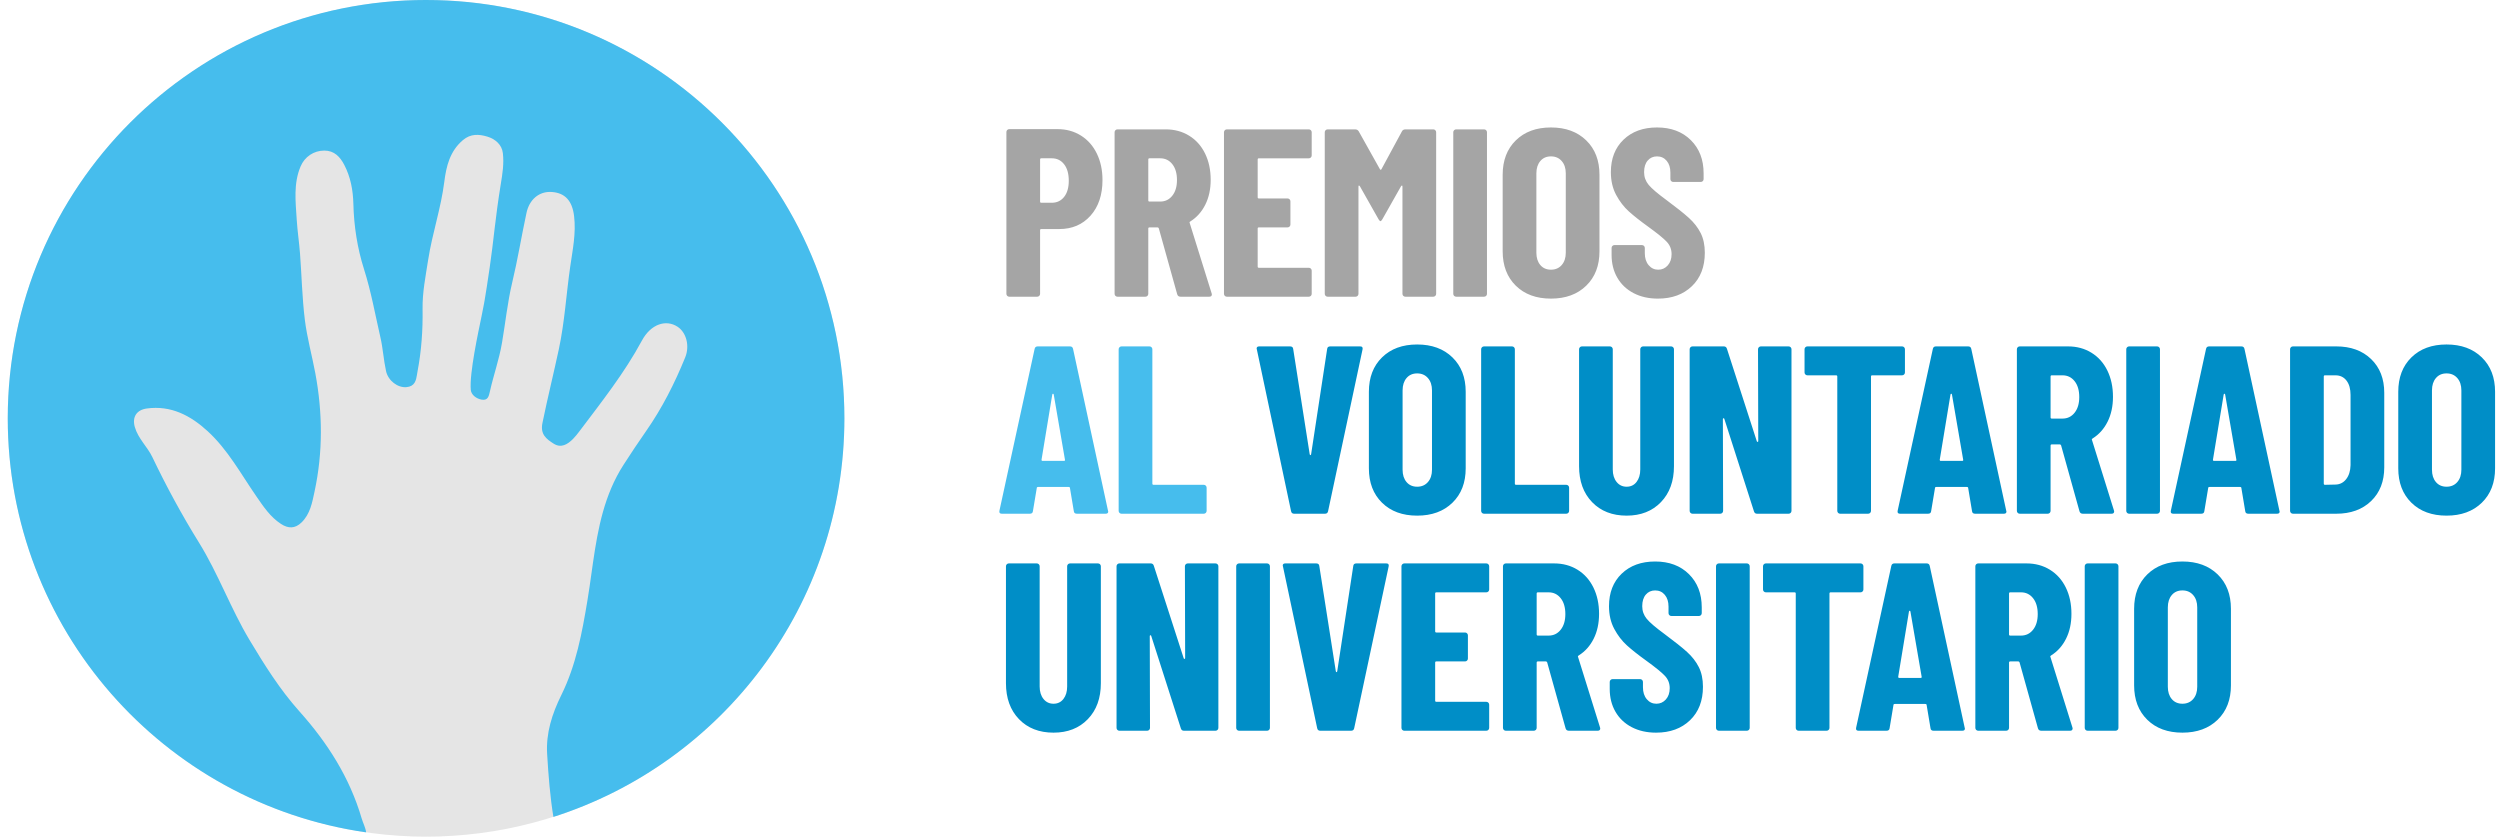
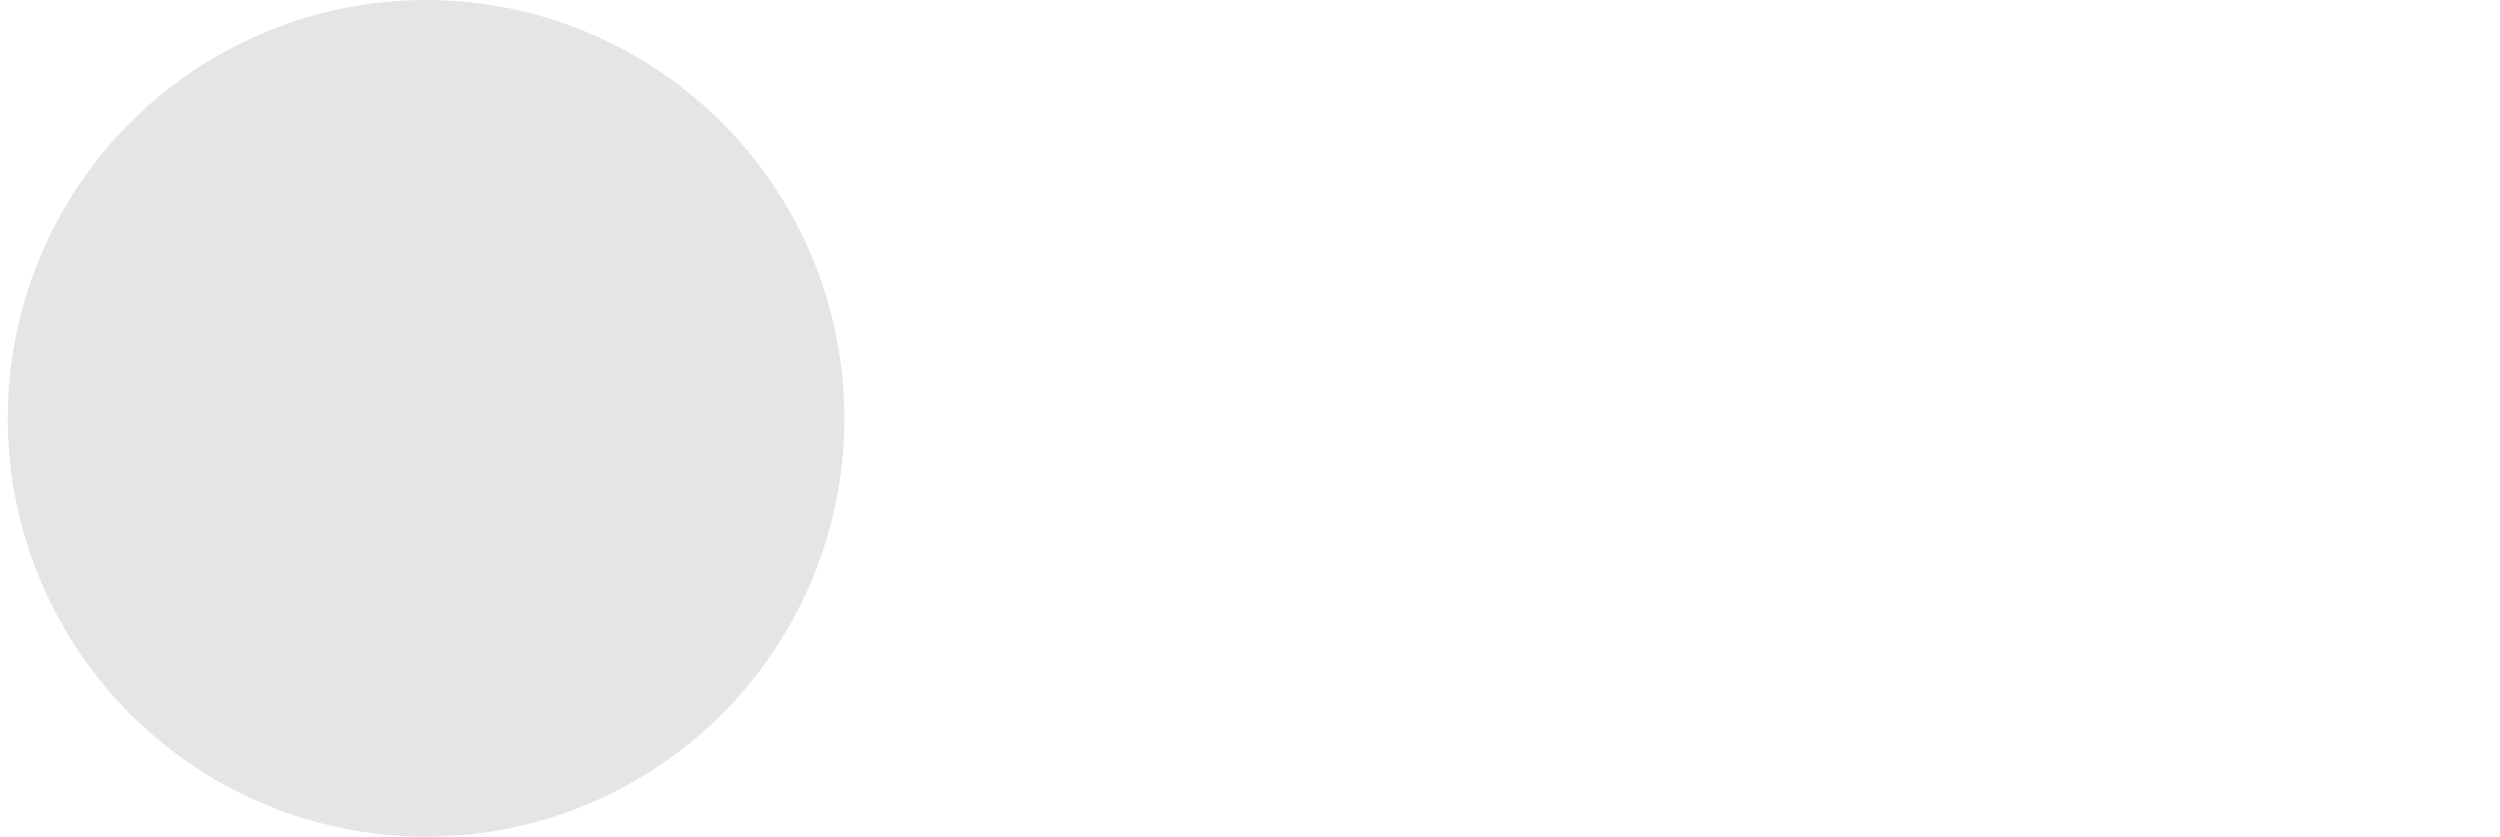
<svg xmlns="http://www.w3.org/2000/svg" height="84" viewBox="0 0 251 84" width="251">
  <g fill="none" fill-rule="evenodd">
    <g transform="translate(.777)">
      <circle cx="42" cy="42" fill="#e5e5e5" r="42" />
-       <path d="m42 0c23.196 0 42 18.804 42 42 0 18.738-12.271 34.61-29.215 40.019l.015.094c-.353-2.119-.514-4.258-.644-6.399-.13-2.124.497-4.052 1.43-5.944 1.47-2.979 2.069-6.196 2.612-9.465.16-.961.294-1.931.431-2.901l.138-.97c.494-3.394 1.125-6.762 3.06-9.769.731-1.135 1.479-2.261 2.252-3.367 1.617-2.312 2.879-4.811 3.938-7.415.473-1.161.112-2.499-.76-3.074-1.167-.77-2.688-.281-3.59 1.392-1.754 3.256-4.034 6.133-6.244 9.066-.209.277-.423.556-.667.801-.548.55-1.196.953-1.946.475-.718-.458-1.362-.918-1.126-2.071.508-2.48 1.116-4.936 1.646-7.406.586-2.732.746-5.554 1.148-8.329.243-1.678.592-3.336.383-5.05-.186-1.521-.898-2.317-2.232-2.412-1.28-.09-2.259.756-2.547 2.101-.523 2.441-.872 4.647-1.452 7.073-.437 1.828-.689 4.117-1.006 5.967-.291 1.698-.835 3.195-1.214 4.877-.105.464-.184.937-.821.832-.541-.089-1.06-.483-1.102-.989-.14-1.667.747-5.753 1.074-7.336.101-.487.181-.893.255-1.298l.062-.348c.143-.819.277-1.721.516-3.338.393-2.657.542-4.872 1.107-8.33.178-1.09.33-2.049.209-3.111-.097-.855-.767-1.422-1.566-1.661-.832-.248-1.663-.307-2.442.351-1.311 1.108-1.676 2.628-1.87 4.177-.333 2.66-1.211 5.199-1.621 7.839-.255 1.643-.588 3.273-.562 4.948.032 2.088-.11 4.163-.499 6.218l-.02.113-.037.228c-.097.609-.217 1.206-1.064 1.282-.865.078-1.834-.637-2.049-1.615-.244-1.113-.307-2.266-.562-3.375-.527-2.293-.935-4.61-1.652-6.866-.672-2.113-1.009-4.313-1.065-6.55-.034-1.357-.276-2.688-.914-3.912-.423-.811-1.003-1.434-2.004-1.433-1.067.001-1.973.628-2.377 1.581-.738 1.74-.502 3.553-.392 5.35.07 1.14.245 2.273.331 3.412.167 2.212.213 4.438.483 6.636.222 1.809.719 3.583 1.054 5.38.738 3.962.771 7.932-.079 11.878-.235 1.093-.433 2.246-1.306 3.098-.657.641-1.335.623-2.066.147-1.072-.699-1.748-1.724-2.464-2.759-1.55-2.242-2.863-4.685-4.893-6.548-1.698-1.558-3.66-2.614-6.109-2.281-1.02.138-1.494.844-1.207 1.858.33 1.163 1.262 1.979 1.763 3.026 1.408 2.944 2.959 5.803 4.678 8.576 1.941 3.132 3.186 6.63 5.08 9.787 1.498 2.498 3.051 4.978 4.994 7.149 2.838 3.17 5.059 6.659 6.262 10.762.132.452.388.921.447 1.398-20.346-2.92-35.981-20.419-35.981-41.57 0-23.196 18.804-42 42-42z" fill="#46bded" />
    </g>
    <g fill-rule="nonzero" transform="translate(100.332 12.797)">
-       <path d="m3.805 16.992c.08 0 .148-.028.204-.084s.084-.124.084-.204v-6.384c0-.08.04-.12.12-.12h1.8c1.296 0 2.344-.448 3.144-1.344s1.2-2.088 1.2-3.576c0-.992-.188-1.876-.564-2.652s-.908-1.38-1.596-1.812-1.472-.648-2.352-.648h-4.848c-.08 0-.148.028-.204.084s-.084.124-.084.204v16.248c0 .08.028.148.084.204s.124.084.204.084zm1.464-9.432h-1.056c-.08 0-.12-.04-.12-.12v-4.224c0-.08.04-.12.12-.12h1.056c.512 0 .924.2 1.236.6s.468.952.468 1.656c0 .688-.156 1.228-.468 1.62s-.724.588-1.236.588zm9.399 9.432c.08 0 .148-.028.204-.084s.084-.124.084-.204v-6.552c0-.08.04-.12.12-.12h.816c.048 0 .088.032.12.096l1.848 6.624c.048.16.16.24.336.24h2.88c.176 0 .264-.08.264-.24l-.024-.096-2.208-7.08c-.016-.032-.016-.06 0-.084s.04-.044.072-.06c.64-.4 1.14-.96 1.5-1.68s.54-1.552.54-2.496c0-.992-.188-1.872-.564-2.64s-.908-1.364-1.596-1.788-1.472-.636-2.352-.636h-4.848c-.08 0-.148.028-.204.084s-.084.124-.084.204v16.224c0 .08.028.148.084.204s.124.084.204.084zm1.488-9.552h-1.08c-.08 0-.12-.04-.12-.12v-4.104c0-.08.04-.12.12-.12h1.08c.496 0 .9.196 1.212.588s.468.924.468 1.596c0 .656-.156 1.18-.468 1.572s-.716.588-1.212.588zm14.919 9.552c.08 0 .148-.028.204-.084s.084-.124.084-.204v-2.328c0-.08-.028-.148-.084-.204s-.124-.084-.204-.084h-5.016c-.08 0-.12-.04-.12-.12v-3.816c0-.08.04-.12.12-.12h2.88c.08 0 .148-.028.204-.084s.084-.124.084-.204v-2.328c0-.08-.028-.148-.084-.204s-.124-.084-.204-.084h-2.88c-.08 0-.12-.04-.12-.12v-3.792c0-.08.04-.12.12-.12h5.016c.08 0 .148-.028.204-.084s.084-.124.084-.204v-2.328c0-.08-.028-.148-.084-.204s-.124-.084-.204-.084h-8.232c-.08 0-.148.028-.204.084s-.084.124-.084.204v16.224c0 .08.028.148.084.204s.124.084.204.084zm4.695 0c.08 0 .148-.028.204-.084s.084-.124.084-.204v-10.776c0-.064.016-.096.048-.096s.064.024.096.072l1.872 3.312c.08.128.144.192.192.192s.112-.064.192-.192l1.872-3.312c.032-.048.064-.072.096-.072s.048.032.048.096v10.776c0 .08.028.148.084.204s.124.084.204.084h2.808c.08 0 .148-.028.204-.084s.084-.124.084-.204v-16.224c0-.08-.028-.148-.084-.204s-.124-.084-.204-.084h-2.784c-.176 0-.296.064-.36.192l-2.064 3.816c-.048.064-.096.064-.144 0l-2.136-3.816c-.08-.128-.2-.192-.36-.192h-2.76c-.08 0-.148.028-.204.084s-.084.124-.084.204v16.224c0 .08.028.148.084.204s.124.084.204.084zm12.903 0c.08 0 .148-.028.204-.084s.084-.124.084-.204v-16.224c0-.08-.028-.148-.084-.204s-.124-.084-.204-.084h-2.808c-.08 0-.148.028-.204.084s-.084.124-.084.204v16.224c0 .08.028.148.084.204s.124.084.204.084zm6.711.192c1.472 0 2.652-.432 3.54-1.296s1.332-2.016 1.332-3.456v-7.68c0-1.44-.444-2.592-1.332-3.456s-2.068-1.296-3.54-1.296-2.648.432-3.528 1.296-1.32 2.016-1.32 3.456v7.68c0 1.44.44 2.592 1.32 3.456s2.056 1.296 3.528 1.296zm0-2.904c-.448 0-.804-.156-1.068-.468s-.396-.724-.396-1.236v-7.968c0-.512.132-.924.396-1.236s.62-.468 1.068-.468.808.156 1.08.468.408.724.408 1.236v7.968c0 .512-.136.924-.408 1.236s-.632.468-1.08.468zm10.743 2.904c1.408 0 2.544-.416 3.408-1.248s1.296-1.952 1.296-3.36c0-.768-.14-1.428-.42-1.98s-.672-1.056-1.176-1.512-1.252-1.052-2.244-1.788c-.896-.656-1.496-1.168-1.8-1.536s-.456-.792-.456-1.272c0-.496.12-.884.36-1.164s.552-.42.936-.42c.4 0 .724.148.972.444s.372.692.372 1.188v.648c0 .08.028.148.084.204s.124.084.204.084h2.76c.08 0 .148-.028.204-.084s.084-.124.084-.204v-.576c0-1.376-.428-2.488-1.284-3.336s-1.988-1.272-3.396-1.272c-1.392 0-2.512.408-3.36 1.224s-1.272 1.904-1.272 3.264c0 .864.176 1.624.528 2.28s.776 1.208 1.272 1.656 1.144.96 1.944 1.536c.928.672 1.552 1.18 1.872 1.524s.48.756.48 1.236c0 .464-.128.84-.384 1.128s-.576.432-.96.432-.704-.152-.96-.456-.384-.704-.384-1.2v-.528c0-.08-.028-.148-.084-.204s-.124-.084-.204-.084h-2.76c-.08 0-.148.028-.204.084s-.084.124-.084.204v.696c0 .864.192 1.628.576 2.292s.928 1.18 1.632 1.548 1.52.552 2.448.552z" fill="#a5a5a5" />
-       <path d="m3.062 38.781c.192 0 .296-.088.312-.264l.384-2.304c0-.08.048-.12.144-.12h3.048c.096 0 .144.04.144.12l.384 2.304c.016.176.12.264.312.264h2.88c.176 0 .264-.072.264-.216l-.024-.096-3.504-16.224c-.032-.176-.136-.264-.312-.264h-3.24c-.176 0-.28.088-.312.264l-3.528 16.224c-.048.208.032.312.24.312zm3.432-5.304h-2.16c-.064 0-.096-.04-.096-.12l1.08-6.552c.016-.048.04-.072.072-.072s.056.024.072.072l1.128 6.552c.016.08-.016.12-.096.12zm14.031 5.304c.08 0 .148-.028.204-.084s.084-.124.084-.204v-2.328c0-.08-.028-.148-.084-.204s-.124-.084-.204-.084h-5.04c-.08 0-.12-.04-.12-.12v-13.488c0-.08-.028-.148-.084-.204s-.124-.084-.204-.084h-2.808c-.08 0-.148.028-.204.084s-.084.124-.084.204v16.224c0 .08.028.148.084.204s.124.084.204.084z" fill="#46bded" />
-       <path d="m32.697 38.781c.176 0 .28-.088.312-.264l3.456-16.224c.048-.208-.032-.312-.24-.312h-3c-.192 0-.296.088-.312.264l-1.608 10.56c-.016.064-.04.096-.072.096s-.056-.032-.072-.096l-1.656-10.56c-.016-.176-.12-.264-.312-.264h-3.096c-.176 0-.264.072-.264.216l.024.096 3.432 16.224c.032.176.136.264.312.264zm9.255.192c1.472 0 2.652-.432 3.54-1.296s1.332-2.016 1.332-3.456v-7.68c0-1.44-.444-2.592-1.332-3.456s-2.068-1.296-3.54-1.296-2.648.432-3.528 1.296-1.32 2.016-1.32 3.456v7.68c0 1.44.44 2.592 1.32 3.456s2.056 1.296 3.528 1.296zm0-2.904c-.448 0-.804-.156-1.068-.468s-.396-.724-.396-1.236v-7.968c0-.512.132-.924.396-1.236s.62-.468 1.068-.468.808.156 1.08.468.408.724.408 1.236v7.968c0 .512-.136.924-.408 1.236s-.632.468-1.08.468zm14.967 2.712c.08 0 .148-.028.204-.084s.084-.124.084-.204v-2.328c0-.08-.028-.148-.084-.204s-.124-.084-.204-.084h-5.04c-.08 0-.12-.04-.12-.12v-13.488c0-.08-.028-.148-.084-.204s-.124-.084-.204-.084h-2.808c-.08 0-.148.028-.204.084s-.084.124-.084.204v16.224c0 .08.028.148.084.204s.124.084.204.084zm6.063.192c1.424 0 2.572-.452 3.444-1.356s1.308-2.108 1.308-3.612v-11.736c0-.08-.028-.148-.084-.204s-.124-.084-.204-.084h-2.808c-.08 0-.148.028-.204.084s-.084.124-.084.204v12.072c0 .512-.124.928-.372 1.248s-.58.48-.996.48-.752-.16-1.008-.48-.384-.736-.384-1.248v-12.072c0-.08-.028-.148-.084-.204s-.124-.084-.204-.084h-2.808c-.08 0-.148.028-.204.084s-.084.124-.084.204v11.736c0 1.504.436 2.708 1.308 3.612s2.028 1.356 3.468 1.356zm9.399-.192c.08 0 .148-.028.204-.084s.084-.124.084-.204l-.024-9.216c0-.048.02-.076.06-.084s.068.012.084.06l2.976 9.288c.048.16.152.24.312.24h3.168c.08 0 .148-.028.204-.084s.084-.124.084-.204v-16.224c0-.08-.028-.148-.084-.204s-.124-.084-.204-.084h-2.784c-.08 0-.148.028-.204.084s-.084.124-.084.204l.024 9.216c0 .048-.02.076-.06.084s-.068-.012-.084-.06l-3-9.288c-.048-.16-.152-.24-.312-.24h-3.144c-.08 0-.148.028-.204.084s-.084.124-.084.204v16.224c0 .08.028.148.084.204s.124.084.204.084zm14.847 0c.08 0 .148-.028.204-.084s.084-.124.084-.204v-13.488c0-.08.04-.12.12-.12h3c.08 0 .148-.028.204-.084s.084-.124.084-.204v-2.328c0-.08-.028-.148-.084-.204s-.124-.084-.204-.084h-9.504c-.08 0-.148.028-.204.084s-.084.124-.084.204v2.328c0 .08.028.148.084.204s.124.084.204.084h2.88c.08 0 .12.04.12.12v13.488c0 .08.028.148.084.204s.124.084.204.084zm6.015 0c.192 0 .296-.088.312-.264l.384-2.304c0-.08.048-.12.144-.12h3.048c.096 0 .144.04.144.12l.384 2.304c.016.176.12.264.312.264h2.88c.176 0 .264-.072.264-.216l-.024-.096-3.504-16.224c-.032-.176-.136-.264-.312-.264h-3.24c-.176 0-.28.088-.312.264l-3.528 16.224c-.048.208.032.312.24.312zm3.432-5.304h-2.16c-.064 0-.096-.04-.096-.12l1.08-6.552c.016-.048.04-.072.072-.072s.056.024.072.072l1.128 6.552c.016.08-.016.12-.096.12zm8.583 5.304c.08 0 .148-.028.204-.084s.084-.124.084-.204v-6.552c0-.08.04-.12.12-.12h.816c.048 0 .088.032.12.096l1.848 6.624c.048.16.16.24.336.24h2.88c.176 0 .264-.08.264-.24l-.024-.096-2.208-7.08c-.016-.032-.016-.06 0-.084s.04-.044.072-.06c.64-.4 1.14-.96 1.5-1.68s.54-1.552.54-2.496c0-.992-.188-1.872-.564-2.64s-.908-1.364-1.596-1.788-1.472-.636-2.352-.636h-4.848c-.08 0-.148.028-.204.084s-.084.124-.084.204v16.224c0 .08.028.148.084.204s.124.084.204.084zm1.488-9.552h-1.08c-.08 0-.12-.04-.12-.12v-4.104c0-.08.04-.12.12-.12h1.08c.496 0 .9.196 1.212.588s.468.924.468 1.596c0 .656-.156 1.18-.468 1.572s-.716.588-1.212.588zm9.495 9.552c.08 0 .148-.028.204-.084s.084-.124.084-.204v-16.224c0-.08-.028-.148-.084-.204s-.124-.084-.204-.084h-2.808c-.08 0-.148.028-.204.084s-.084.124-.084.204v16.224c0 .08.028.148.084.204s.124.084.204.084zm4.431 0c.192 0 .296-.088.312-.264l.384-2.304c0-.08.048-.12.144-.12h3.048c.096 0 .144.04.144.12l.384 2.304c.016.176.12.264.312.264h2.88c.176 0 .264-.072.264-.216l-.024-.096-3.504-16.224c-.032-.176-.136-.264-.312-.264h-3.24c-.176 0-.28.088-.312.264l-3.528 16.224c-.048.208.032.312.24.312zm3.432-5.304h-2.16c-.064 0-.096-.04-.096-.12l1.08-6.552c.016-.048.04-.072.072-.072s.056.024.072.072l1.128 6.552c.016.08-.016.12-.096.12zm10.119 5.304c1.456 0 2.624-.424 3.504-1.272s1.32-1.976 1.32-3.384v-7.488c0-1.408-.44-2.536-1.32-3.384s-2.048-1.272-3.504-1.272h-4.344c-.08 0-.148.028-.204.084s-.084.124-.084.204v16.224c0 .08.028.148.084.204s.124.084.204.084zm-1.128-2.904c-.08 0-.12-.04-.12-.12v-10.752c0-.08.04-.12.12-.12h1.056c.464 0 .832.176 1.104.528s.408.832.408 1.44v7.056c-.016.576-.16 1.04-.432 1.392s-.624.536-1.056.552zm12.207 3.096c1.472 0 2.652-.432 3.54-1.296s1.332-2.016 1.332-3.456v-7.68c0-1.44-.444-2.592-1.332-3.456s-2.068-1.296-3.54-1.296-2.648.432-3.528 1.296-1.32 2.016-1.32 3.456v7.68c0 1.44.44 2.592 1.32 3.456s2.056 1.296 3.528 1.296zm0-2.904c-.448 0-.804-.156-1.068-.468s-.396-.724-.396-1.236v-7.968c0-.512.132-.924.396-1.236s.62-.468 1.068-.468.808.156 1.08.468.408.724.408 1.236v7.968c0 .512-.136.924-.408 1.236s-.632.468-1.08.468zm-139.86 24.693c1.424 0 2.572-.452 3.444-1.356s1.308-2.108 1.308-3.612v-11.736c0-.08-.028-.148-.084-.204s-.124-.084-.204-.084h-2.808c-.08 0-.148.028-.204.084s-.084.124-.084.204v12.072c0 .512-.124.928-.372 1.248s-.58.48-.996.48-.752-.16-1.008-.48-.384-.736-.384-1.248v-12.072c0-.08-.028-.148-.084-.204s-.124-.084-.204-.084h-2.808c-.08 0-.148.028-.204.084s-.084.124-.084.204v11.736c0 1.504.436 2.708 1.308 3.612s2.028 1.356 3.468 1.356zm9.399-.192c.08 0 .148-.028.204-.084s.084-.124.084-.204l-.024-9.216c0-.048.02-.076.06-.084s.068.012.084.06l2.976 9.288c.048.16.152.24.312.24h3.168c.08 0 .148-.028.204-.084s.084-.124.084-.204v-16.224c0-.08-.028-.148-.084-.204s-.124-.084-.204-.084h-2.784c-.08 0-.148.028-.204.084s-.084.124-.084.204l.024 9.216c0 .048-.02.076-.06.084s-.068-.012-.084-.06l-3-9.288c-.048-.16-.152-.24-.312-.24h-3.144c-.08 0-.148.028-.204.084s-.084.124-.084.204v16.224c0 .08.028.148.084.204s.124.084.204.084zm12.039 0c.08 0 .148-.028.204-.084s.084-.124.084-.204v-16.224c0-.08-.028-.148-.084-.204s-.124-.084-.204-.084h-2.808c-.08 0-.148.028-.204.084s-.084.124-.084.204v16.224c0 .08.028.148.084.204s.124.084.204.084zm8.439 0c.176 0 .28-.088.312-.264l3.456-16.224c.048-.208-.032-.312-.24-.312h-3c-.192 0-.296.088-.312.264l-1.608 10.56c-.016.064-.04.096-.072.096s-.056-.032-.072-.096l-1.656-10.56c-.016-.176-.12-.264-.312-.264h-3.096c-.176 0-.264.072-.264.216l.024.096 3.432 16.224c.032.176.136.264.312.264zm13.575 0c.08 0 .148-.028.204-.084s.084-.124.084-.204v-2.328c0-.08-.028-.148-.084-.204s-.124-.084-.204-.084h-5.016c-.08 0-.12-.04-.12-.12v-3.816c0-.08.04-.12.12-.12h2.88c.08 0 .148-.028.204-.084s.084-.124.084-.204v-2.328c0-.08-.028-.148-.084-.204s-.124-.084-.204-.084h-2.88c-.08 0-.12-.04-.12-.12v-3.792c0-.08.04-.12.12-.12h5.016c.08 0 .148-.028.204-.084s.084-.124.084-.204v-2.328c0-.08-.028-.148-.084-.204s-.124-.084-.204-.084h-8.232c-.08 0-.148.028-.204.084s-.084.124-.084.204v16.224c0 .08.028.148.084.204s.124.084.204.084zm4.767 0c.08 0 .148-.028.204-.084s.084-.124.084-.204v-6.552c0-.08.04-.12.12-.12h.816c.048 0 .088.032.12.096l1.848 6.624c.048.16.16.24.336.24h2.88c.176 0 .264-.08.264-.24l-.024-.096-2.208-7.08c-.016-.032-.016-.06 0-.084s.04-.044.072-.06c.64-.4 1.14-.96 1.5-1.68s.54-1.552.54-2.496c0-.992-.188-1.872-.564-2.64s-.908-1.364-1.596-1.788-1.472-.636-2.352-.636h-4.848c-.08 0-.148.028-.204.084s-.084.124-.084.204v16.224c0 .08.028.148.084.204s.124.084.204.084zm1.488-9.552h-1.08c-.08 0-.12-.04-.12-.12v-4.104c0-.08.04-.12.12-.12h1.08c.496 0 .9.196 1.212.588s.468.924.468 1.596c0 .656-.156 1.18-.468 1.572s-.716.588-1.212.588zm10.791 9.744c1.408 0 2.544-.416 3.408-1.248s1.296-1.952 1.296-3.36c0-.768-.14-1.428-.42-1.98s-.672-1.056-1.176-1.512-1.252-1.052-2.244-1.788c-.896-.656-1.496-1.168-1.8-1.536s-.456-.792-.456-1.272c0-.496.12-.884.36-1.164s.552-.42.936-.42c.4 0 .724.148.972.444s.372.692.372 1.188v.648c0 .08.028.148.084.204s.124.084.204.084h2.76c.08 0 .148-.028.204-.084s.084-.124.084-.204v-.576c0-1.376-.428-2.488-1.284-3.336s-1.988-1.272-3.396-1.272c-1.392 0-2.512.408-3.36 1.224s-1.272 1.904-1.272 3.264c0 .864.176 1.624.528 2.28s.776 1.208 1.272 1.656 1.144.96 1.944 1.536c.928.672 1.552 1.18 1.872 1.524s.48.756.48 1.236c0 .464-.128.84-.384 1.128s-.576.432-.96.432-.704-.152-.96-.456-.384-.704-.384-1.2v-.528c0-.08-.028-.148-.084-.204s-.124-.084-.204-.084h-2.76c-.08 0-.148.028-.204.084s-.084.124-.084.204v.696c0 .864.192 1.628.576 2.292s.928 1.18 1.632 1.548 1.52.552 2.448.552zm9.111-.192c.08 0 .148-.028.204-.084s.084-.124.084-.204v-16.224c0-.08-.028-.148-.084-.204s-.124-.084-.204-.084h-2.808c-.08 0-.148.028-.204.084s-.084.124-.084.204v16.224c0 .08.028.148.084.204s.124.084.204.084zm8.007 0c.08 0 .148-.028.204-.084s.084-.124.084-.204v-13.488c0-.08.04-.12.12-.12h3c.08 0 .148-.028.204-.084s.084-.124.084-.204v-2.328c0-.08-.028-.148-.084-.204s-.124-.084-.204-.084h-9.504c-.08 0-.148.028-.204.084s-.084.124-.084.204v2.328c0 .08.028.148.084.204s.124.084.204.084h2.88c.08 0 .12.04.12.12v13.488c0 .08.028.148.084.204s.124.084.204.084zm6.015 0c.192 0 .296-.088.312-.264l.384-2.304c0-.08.048-.12.144-.12h3.048c.096 0 .144.04.144.12l.384 2.304c.016.176.12.264.312.264h2.88c.176 0 .264-.072.264-.216l-.024-.096-3.504-16.224c-.032-.176-.136-.264-.312-.264h-3.24c-.176 0-.28.088-.312.264l-3.528 16.224c-.048.208.032.312.24.312zm3.432-5.304h-2.16c-.064 0-.096-.04-.096-.12l1.08-6.552c.016-.048.04-.072.072-.072s.056.024.072.072l1.128 6.552c.016.08-.016.12-.096.12zm8.583 5.304c.08 0 .148-.028.204-.084s.084-.124.084-.204v-6.552c0-.08.04-.12.12-.12h.816c.048 0 .088.032.12.096l1.848 6.624c.048.16.16.24.336.24h2.88c.176 0 .264-.08.264-.24l-.024-.096-2.208-7.08c-.016-.032-.016-.06 0-.084s.04-.044.072-.06c.64-.4 1.14-.96 1.5-1.68s.54-1.552.54-2.496c0-.992-.188-1.872-.564-2.64s-.908-1.364-1.596-1.788-1.472-.636-2.352-.636h-4.848c-.08 0-.148.028-.204.084s-.084.124-.084.204v16.224c0 .08.028.148.084.204s.124.084.204.084zm1.488-9.552h-1.08c-.08 0-.12-.04-.12-.12v-4.104c0-.08.04-.12.12-.12h1.08c.496 0 .9.196 1.212.588s.468.924.468 1.596c0 .656-.156 1.18-.468 1.572s-.716.588-1.212.588zm9.495 9.552c.08 0 .148-.028.204-.084s.084-.124.084-.204v-16.224c0-.08-.028-.148-.084-.204s-.124-.084-.204-.084h-2.808c-.08 0-.148.028-.204.084s-.084.124-.084.204v16.224c0 .08.028.148.084.204s.124.084.204.084zm6.711.192c1.472 0 2.652-.432 3.54-1.296s1.332-2.016 1.332-3.456v-7.68c0-1.44-.444-2.592-1.332-3.456s-2.068-1.296-3.54-1.296-2.648.432-3.528 1.296-1.32 2.016-1.32 3.456v7.68c0 1.44.44 2.592 1.32 3.456s2.056 1.296 3.528 1.296zm0-2.904c-.448 0-.804-.156-1.068-.468s-.396-.724-.396-1.236v-7.968c0-.512.132-.924.396-1.236s.62-.468 1.068-.468.808.156 1.08.468.408.724.408 1.236v7.968c0 .512-.136.924-.408 1.236s-.632.468-1.08.468z" fill="#008ec7" />
-     </g>
+       </g>
  </g>
</svg>